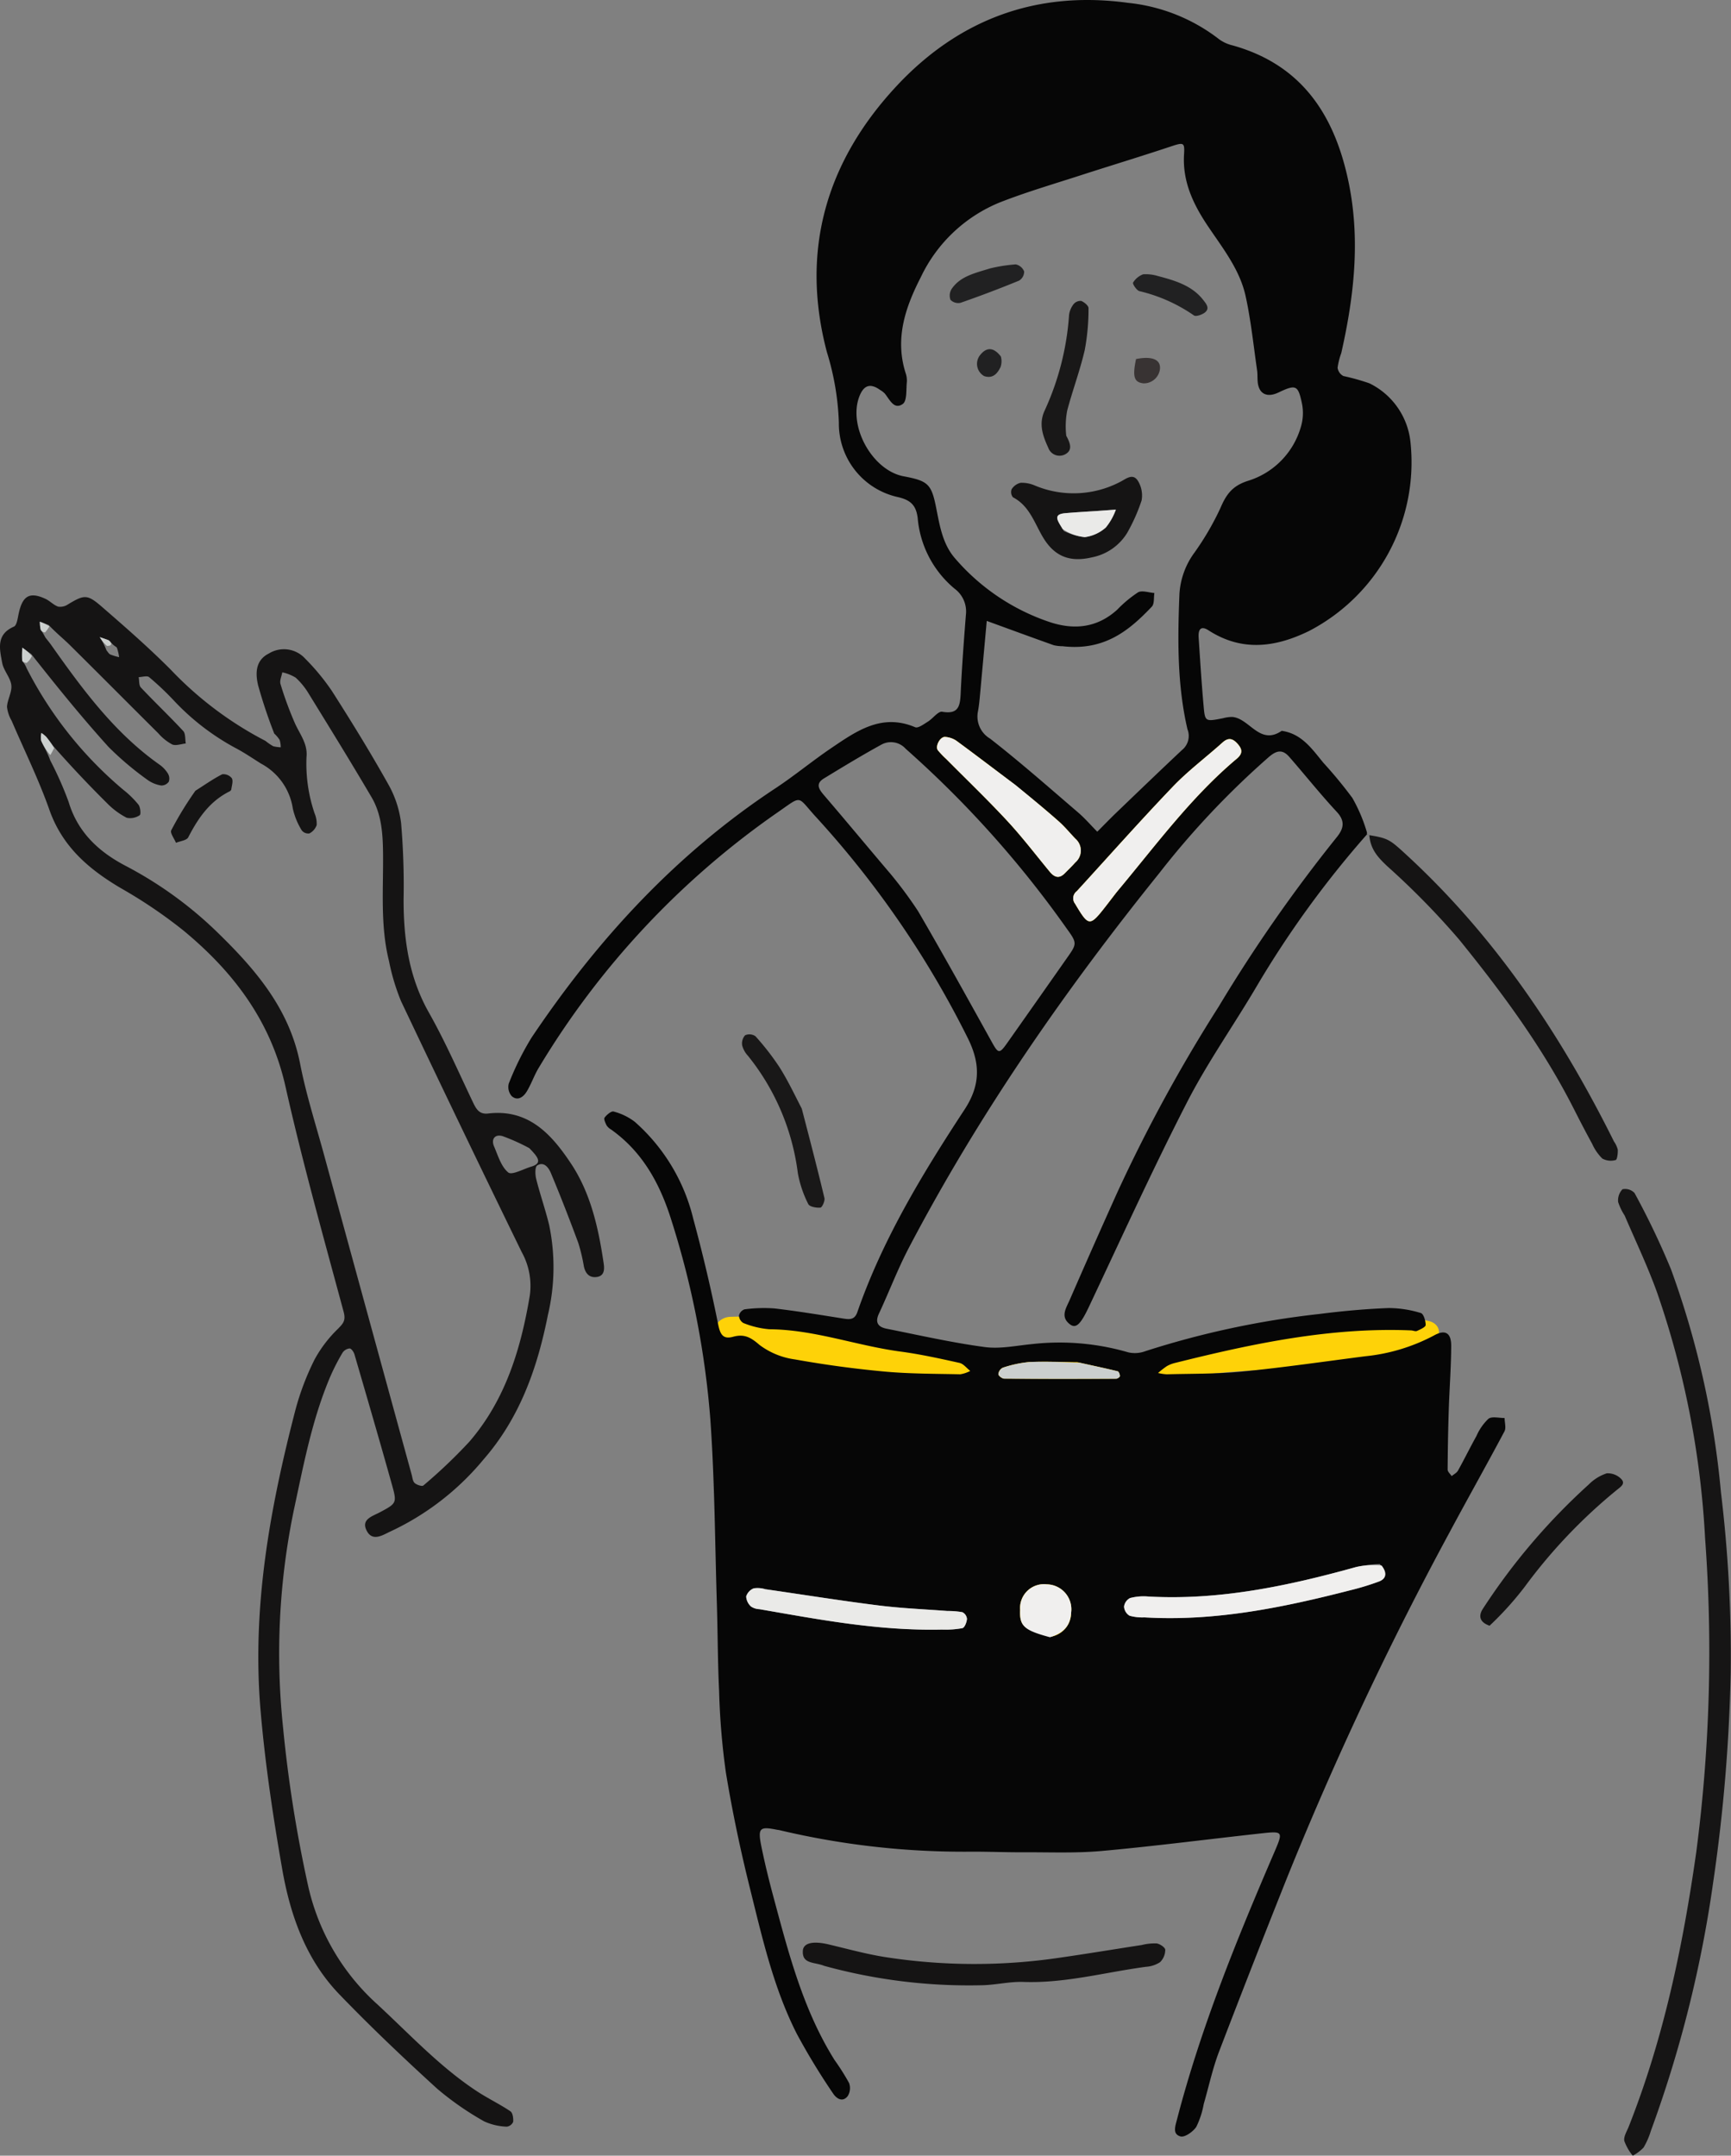
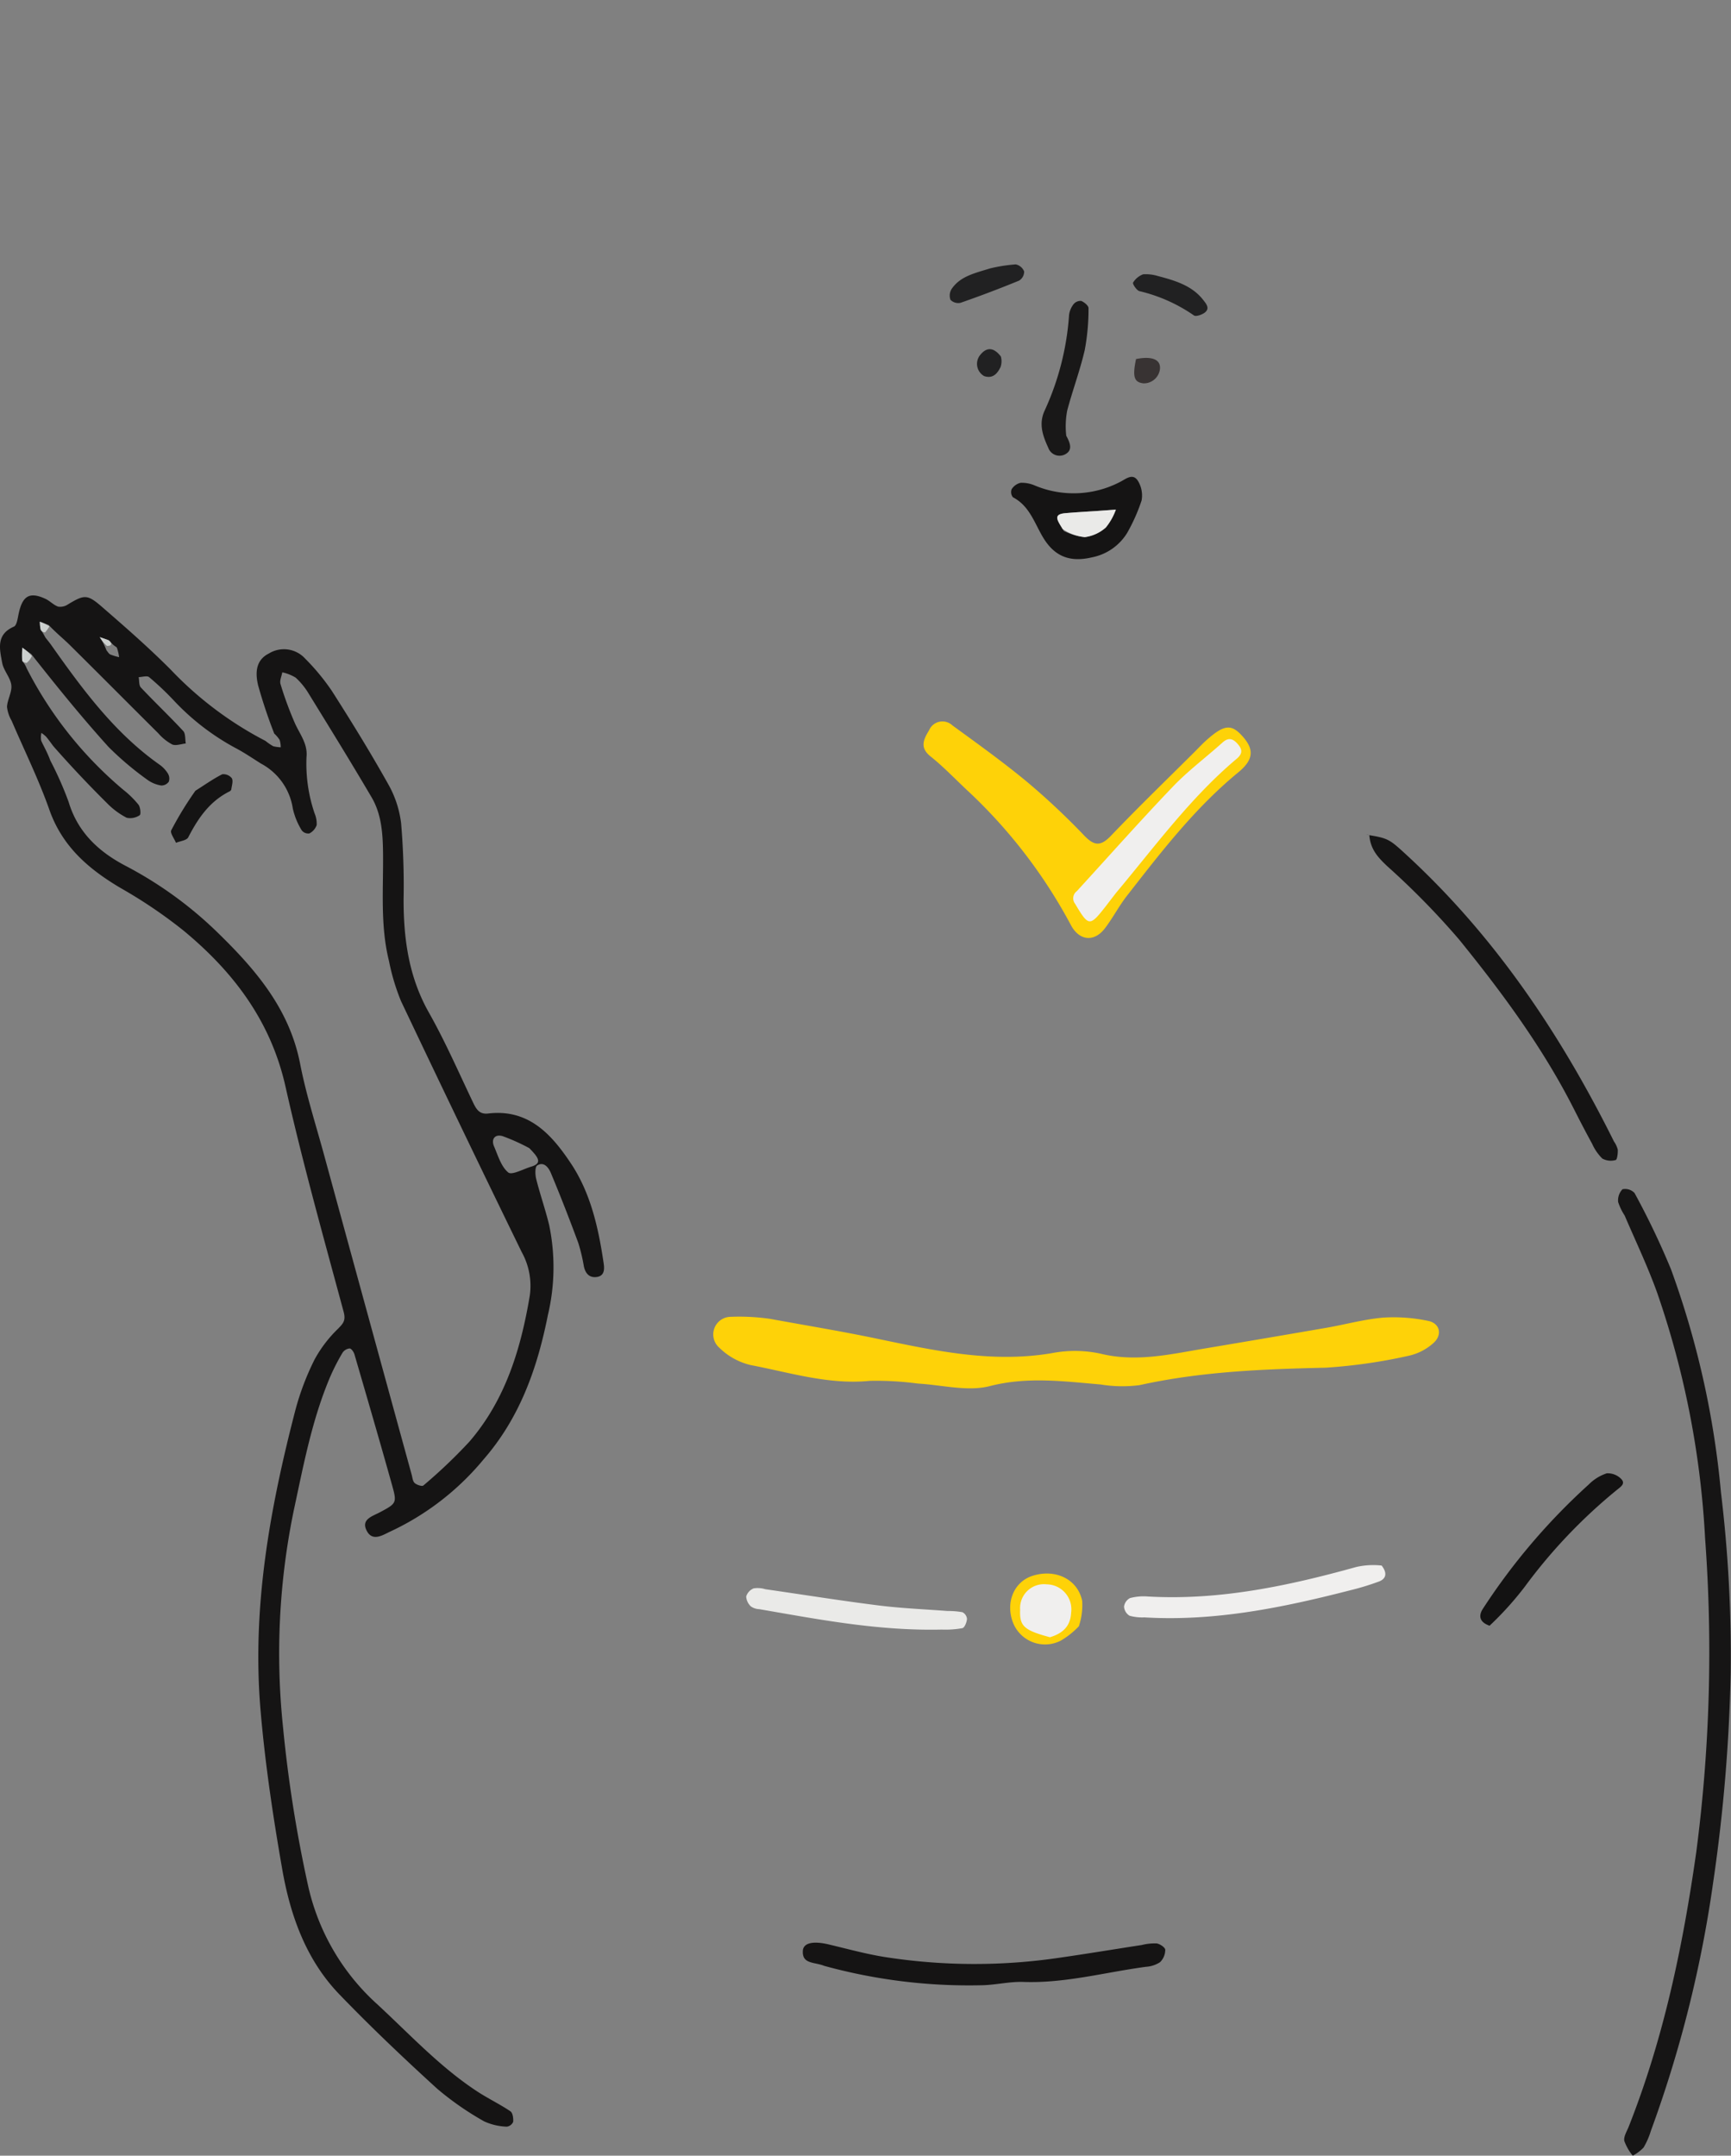
<svg xmlns="http://www.w3.org/2000/svg" id="グループ_65" data-name="グループ 65" width="228.109" height="284.092" viewBox="0 0 228.109 284.092">
  <rect x="0" y="0" width="228.109" height="284.092" fill="#808080" stroke="none" />
  <defs>
    <clipPath id="clip-path">
      <rect id="長方形_52" data-name="長方形 52" width="228.109" height="284.092" fill="none" />
    </clipPath>
  </defs>
  <g id="グループ_48" data-name="グループ 48" clip-path="url(#clip-path)">
    <path id="パス_910" data-name="パス 910" d="M55.748,89.548c4.911.9,9.495,1.651,14.038,2.6C77.448,93.74,85.067,95.435,93,94.08a16.014,16.014,0,0,1,6.351.064c4.728,1.168,9.236.086,13.8-.678q8.028-1.344,16.046-2.731c2.481-.43,4.934-1.118,7.428-1.332a21.867,21.867,0,0,1,5.9.422c1.629.313,1.965,1.9.665,2.988a7.183,7.183,0,0,1-3.122,1.6A69.982,69.982,0,0,1,129.065,96c-8.243.191-16.437.505-24.532,2.3a17.613,17.613,0,0,1-5.146-.089c-4.866-.41-9.627-1.058-14.588.216-2.936.752-6.3-.156-9.475-.334a41.523,41.523,0,0,0-6.34-.358c-5.426.539-10.527-1.095-15.714-2.082a8.741,8.741,0,0,1-4.1-2.269,2.321,2.321,0,0,1,1.485-4.088,28.575,28.575,0,0,1,5.1.257" transform="translate(45.638 84.243)" fill="#fed208" />
    <path id="パス_911" data-name="パス 911" d="M68.42,58.042c-1.754-1.652-3.229-3.2-4.889-4.524-1.5-1.194-.894-2.286-.187-3.472a1.906,1.906,0,0,1,3.054-.626c3.33,2.426,6.686,4.833,9.858,7.459A94.121,94.121,0,0,1,83.8,63.968c1.343,1.388,2.181,1.38,3.519-.019,3.575-3.744,7.3-7.345,10.97-11,.566-.566,1.11-1.155,1.711-1.68,2.142-1.882,3.1-2.012,4.417-.645,1.759,1.827,1.806,3.231-.35,5C98.351,60.319,93.9,66.12,89.4,71.89c-1.058,1.357-1.857,2.914-2.9,4.281-1.382,1.81-3.3,1.666-4.427-.332a67.883,67.883,0,0,0-13.651-17.8" transform="translate(59.101 46.173)" fill="#fed208" />
    <path id="パス_912" data-name="パス 912" d="M77.534,113.608a10.848,10.848,0,0,1-2.366,1.89,4.536,4.536,0,0,1-6.3-2.3c-1.05-2.648.07-5.416,2.516-6.215,3.029-.99,5.992.424,6.579,3.3a8.921,8.921,0,0,1-.432,3.32" transform="translate(64.647 100.702)" fill="#fed208" />
-     <path id="パス_913" data-name="パス 913" d="M147.607,109.969a131.316,131.316,0,0,0-14.474,19.921c-3.027,5.16-6.511,10.074-9.234,15.381-4.547,8.859-8.671,17.936-12.924,26.945-1.025,2.172-1.654,2.924-2.455,2.346-1.371-.986-.556-2.164-.1-3.2q3.1-7.124,6.289-14.205a206.136,206.136,0,0,1,13.36-24.491,200.1,200.1,0,0,1,15.477-22.226c.929-1.12,1.306-2.14.089-3.447-2.168-2.331-4.154-4.831-6.248-7.232-.834-.955-1.575-.955-2.658-.037a111,111,0,0,0-14.489,15.352c-12.458,15.475-23.749,31.737-32.991,49.358-1.477,2.817-2.607,5.815-3.954,8.7-.558,1.2-.049,1.763,1.023,1.975,4.3.855,8.583,1.833,12.92,2.415,2.053.276,4.215-.2,6.32-.4a32.348,32.348,0,0,1,12.605,1.1,3.928,3.928,0,0,0,2.245-.156,116.29,116.29,0,0,1,22.921-4.9c3.025-.387,6.071-.665,9.114-.783a14.461,14.461,0,0,1,4.277.659c.35.1.634,1.03.628,1.577,0,.27-.71.583-1.143.78-.206.093-.517-.06-.782-.072-10.613-.435-20.866,1.734-31.068,4.281a4.079,4.079,0,0,0-1.114.432,11.572,11.572,0,0,0-1.157.9,6.372,6.372,0,0,0,1.147.173c3.324-.093,6.666-.035,9.969-.362,5.4-.535,10.776-1.318,16.159-2.012A24.529,24.529,0,0,0,156.441,176c1.466-.826,2.273-.36,2.271,1.343-.006,2.784-.227,5.568-.317,8.352q-.128,3.989-.152,7.98c0,.286.346.572.531.857.284-.239.665-.424.834-.729.842-1.509,1.6-3.066,2.442-4.574a6.911,6.911,0,0,1,1.573-2.255c.47-.352,1.4-.089,2.127-.1,0,.593.226,1.3-.019,1.763-2.368,4.456-4.847,8.851-7.23,13.3a449.264,449.264,0,0,0-21.387,45.446q-4.581,11.475-9,23.014c-.848,2.228-1.345,4.59-2.012,6.888a11.218,11.218,0,0,1-.978,3c-.418.644-1.528,1.423-2.082,1.268-1.085-.309-.7-1.312-.445-2.306,3.157-12.125,7.872-23.675,12.809-35.149,1.186-2.757,1.168-2.8-1.787-2.475-6.987.766-13.96,1.678-20.959,2.311-3.431.311-6.907.157-10.364.173-2.263.01-4.528-.088-6.791-.08A105.082,105.082,0,0,1,70.236,241.2c-.13-.033-.264-.041-.395-.066-2.269-.455-2.525-.227-2.032,2.206.449,2.212.988,4.411,1.575,6.592,2,7.438,3.913,14.915,8.066,21.548a30.913,30.913,0,0,1,1.915,3.029,1.975,1.975,0,0,1-.177,1.728c-.713.9-1.53.274-1.946-.369a88.525,88.525,0,0,1-4.749-7.807c-3.095-6.085-4.578-12.734-6.213-19.3-1.248-5.016-2.315-10.09-3.151-15.189a94.8,94.8,0,0,1-.888-10.7c-.191-3.853-.177-7.718-.3-11.575-.251-8.1-.286-16.219-.861-24.3a116.11,116.11,0,0,0-5.1-26.093c-1.485-4.792-3.766-9.055-7.971-12.045a1.788,1.788,0,0,1-.587-.531c-.165-.327-.412-.859-.276-1.04.284-.379.9-.9,1.2-.8a7.9,7.9,0,0,1,2.768,1.341,24.785,24.785,0,0,1,7.716,12.778q1.878,6.92,3.291,13.96c.276,1.384.7,1.948,1.967,1.6,1.458-.4,2.317.07,3.47,1.073a10.016,10.016,0,0,0,4.681,1.915c3.908.7,7.856,1.236,11.81,1.6,3.3.3,6.643.286,9.967.358a4.174,4.174,0,0,0,1.318-.443c-.47-.364-.892-.939-1.415-1.056-2.59-.577-5.191-1.151-7.817-1.5-5.782-.778-11.332-2.893-17.248-2.936a11.706,11.706,0,0,1-3.423-.824,1.192,1.192,0,0,1-.575-.974,1.132,1.132,0,0,1,.727-.824,19.2,19.2,0,0,1,3.948-.121c3.025.352,6.034.853,9.046,1.328.846.134,1.518.194,1.878-.84,3.342-9.623,8.6-18.266,14.135-26.709,2.214-3.379,2.01-6.291.334-9.576a126.745,126.745,0,0,0-19.8-28.84c-2.735-2.951-1.769-3.081-5.266-.673a109.578,109.578,0,0,0-31.367,33.564c-.62,1.013-1,2.175-1.619,3.186-.426.692-1.19,1.269-1.967.575a1.825,1.825,0,0,1-.385-1.647,37.8,37.8,0,0,1,3-6.054c8.672-12.924,19.038-24.209,32.116-32.845,2.547-1.68,4.9-3.639,7.432-5.35,3.309-2.236,6.623-4.58,11.009-2.714.389.165,1.149-.414,1.68-.741.663-.412,1.351-1.394,1.884-1.3,2.181.383,2.354-.8,2.432-2.442.159-3.437.416-6.87.684-10.3a3.737,3.737,0,0,0-1.476-3.468,13.611,13.611,0,0,1-4.872-9.306c-.21-1.734-.966-2.413-2.693-2.792a9.91,9.91,0,0,1-7.695-9.8,35.342,35.342,0,0,0-1.581-9.3C72.93,33.1,76.323,21.379,85.522,11.45,93.728,2.593,104-1.283,116.121.375a23.472,23.472,0,0,1,12.01,4.8,4.936,4.936,0,0,0,1.771.807c9.2,2.568,13.488,9.279,15.3,18.08,1.557,7.57.706,15.041-.976,22.471a9.579,9.579,0,0,0-.484,1.923,1.446,1.446,0,0,0,.764,1.1,29.448,29.448,0,0,1,3.424.958,9.733,9.733,0,0,1,5.428,7.873,25.06,25.06,0,0,1-13.365,24.763c-4.417,2.164-8.846,2.77-13.26-.08-1.093-.706-1.367,0-1.3.958.2,3.039.389,6.077.661,9.108.177,1.981.237,1.973,2.568,1.512a4.639,4.639,0,0,1,1.176-.165c2.3.156,3.624,3.822,6.536,1.833,2.638.364,4,2.391,5.509,4.224a58.413,58.413,0,0,1,3.8,4.611,20.98,20.98,0,0,1,1.93,4.561c-.008.311,0,.261,0,.261M107.519,85.163a5.156,5.156,0,0,1-1.186-.134c-2.947-1.048-5.883-2.129-8.824-3.2q-.432,4.747-.865,9.491c-.074.793-.142,1.592-.282,2.376a3.387,3.387,0,0,0,1.586,3.645c3.978,3.1,7.761,6.441,11.59,9.724.906.778,1.693,1.693,2.535,2.545.832-.832,1.649-1.68,2.5-2.5,2.879-2.764,5.756-5.533,8.665-8.268a2.379,2.379,0,0,0,.721-2.728c-1.361-5.861-1.3-11.837-1.058-17.833a10.2,10.2,0,0,1,1.993-5.473A36.737,36.737,0,0,0,128.28,67c.77-1.81,1.561-2.969,3.655-3.632a10.45,10.45,0,0,0,6.975-7.135,6.323,6.323,0,0,0,.14-3.037c-.515-2.477-.807-2.556-3.116-1.462-1.33.63-2.352.29-2.65-.964-.152-.636-.056-1.326-.152-1.981-.474-3.264-.807-6.563-1.514-9.779-.756-3.435-2.941-6.211-4.876-9.075-1.964-2.9-3.464-5.943-3.233-9.621.1-1.612-.076-1.565-1.892-.962-3.9,1.3-7.833,2.486-11.74,3.752-3.528,1.143-7.1,2.187-10.55,3.532a19.8,19.8,0,0,0-10.506,9.888c-2.039,3.974-3.439,8.068-2.014,12.609a3.048,3.048,0,0,1,.175,1.178c-.111,1.015.045,2.51-.537,2.924-1.159.826-1.732-.593-2.38-1.38a3.075,3.075,0,0,0-.632-.48c-1.279-.91-2.152-.618-2.728.912C79.227,56.216,82.454,62,86.556,62.77c3.262.612,3.668,1.034,4.3,4.217.465,2.341.85,4.749,2.494,6.62a28.3,28.3,0,0,0,12.411,8.359c3.249,1.089,6.293.785,8.941-1.617a15.894,15.894,0,0,1,2.741-2.284c.537-.3,1.427.037,2.156.086-.1.61.016,1.429-.338,1.8-2.994,3.151-6.25,5.844-11.74,5.214m-22.864,29.8a54.4,54.4,0,0,1,3.8,5.111c3.336,5.721,6.542,11.521,9.755,17.314.809,1.456.97,1.514,1.975.089q3.9-5.532,7.788-11.077c1.433-2.032,1.493-2.063.066-4.036A137.442,137.442,0,0,0,86.828,98.682a2.605,2.605,0,0,0-3.241-.529c-2.549,1.4-5.039,2.914-7.524,4.429-1.151.7-.694,1.409.01,2.23,2.764,3.217,5.467,6.487,8.581,10.152m30.1,2.438c5.027-5.992,9.658-12.339,15.7-17.413.82-.69.739-1.252.117-1.956s-1.2-.89-1.989-.181c-2.168,1.952-4.53,3.713-6.54,5.813-4.31,4.5-8.447,9.174-12.658,13.776a1.172,1.172,0,0,0-.237,1.656c1.8,3.015,1.923,3.054,4.053.325.408-.521.809-1.048,1.557-2.02M149.3,206.117a20.521,20.521,0,0,0-3.087.387c-8.985,2.5-18.043,4.429-27.458,3.894a7.01,7.01,0,0,0-2.362.2,1.478,1.478,0,0,0-.789,1.135,1.517,1.517,0,0,0,.723,1.192,6.172,6.172,0,0,0,1.952.218c9.273.552,18.233-1.283,27.131-3.571a33.843,33.843,0,0,0,3.8-1.159c.853-.33,1.17-1.025.091-2.3m-48.207-102.79c-2.527-1.911-5.043-3.838-7.6-5.712a3.036,3.036,0,0,0-1.456-.494c-.665-.066-1.365,1.234-.968,1.763a11.867,11.867,0,0,0,1.093,1.143c2.7,2.72,5.465,5.373,8.068,8.181,1.971,2.127,3.736,4.446,5.587,6.686.6.727,1.236.951,1.975.192.463-.472.947-.927,1.384-1.425a2.056,2.056,0,0,0,.014-3.122c-.731-.758-1.4-1.584-2.183-2.278-1.783-1.577-3.622-3.087-5.918-4.934M91.943,214.758a10.821,10.821,0,0,0,2.356-.187c.307-.089.568-.78.6-1.217a1.108,1.108,0,0,0-.608-.888,11.142,11.142,0,0,0-1.969-.157c-3.025-.231-6.065-.354-9.075-.731-4.987-.628-9.952-1.423-14.928-2.14a3.48,3.48,0,0,0-1.528-.113A1.7,1.7,0,0,0,65.8,210.4a1.951,1.951,0,0,0,.643,1.32,2.106,2.106,0,0,0,1.1.346c7.825,1.349,15.63,2.875,24.394,2.689m14.182.908a3.185,3.185,0,0,0,2.506-3.149,3.291,3.291,0,0,0-3.2-3.719,3.148,3.148,0,0,0-3.521,3.344c-.087,2.138.465,2.7,4.215,3.525m3.328-36.148c-2.127-.016-4.257-.121-6.378-.016a15.648,15.648,0,0,0-3.457.748,1.083,1.083,0,0,0-.575.846c0,.206.49.589.762.591,4.918.035,9.839.029,14.757.012.177,0,.49-.22.494-.344.006-.218-.14-.6-.29-.636-1.53-.377-3.072-.7-5.313-1.2" transform="translate(32.524 0)" fill="#060606" />
    <path id="パス_914" data-name="パス 914" d="M36.142,58.575a66.4,66.4,0,0,1-2.133-6.382c-.354-1.528-.379-3.28,1.431-4.182a3.78,3.78,0,0,1,4.773.678,29.247,29.247,0,0,1,3.536,4.285c2.57,4.026,5.08,8.1,7.413,12.267a13.792,13.792,0,0,1,1.7,5.183,97.355,97.355,0,0,1,.323,9.969c-.008,5.241.682,10.247,3.332,14.94,2.154,3.81,3.91,7.848,5.8,11.806.428.9.832,1.637,2.008,1.5,5.358-.642,8.4,2.8,10.937,6.621,2.6,3.925,3.61,8.519,4.291,13.144.119.8.093,1.687-1,1.79-.947.089-1.419-.533-1.612-1.411a23.149,23.149,0,0,0-.735-3.091c-1.147-3.095-2.339-6.174-3.616-9.217-.278-.661-.892-1.559-1.8-.988-.305.191-.274,1.209-.13,1.783.515,2.045,1.221,4.044,1.713,6.093A27.291,27.291,0,0,1,72.2,135.2c-1.39,7.006-3.707,13.564-8.494,19.044a35.225,35.225,0,0,1-12.189,9.446c-.956.424-2.391,1.464-3.182-.047-.8-1.528.719-1.911,1.761-2.469,2.172-1.163,2.226-1.211,1.559-3.6-1.606-5.745-3.278-11.472-4.948-17.2-.089-.309-.41-.768-.628-.772a1.271,1.271,0,0,0-.935.554,28.156,28.156,0,0,0-1.631,3.179c-2.4,5.651-3.515,11.645-4.8,17.607a93.326,93.326,0,0,0-1.417,28.562,174.618,174.618,0,0,0,3.278,20.782,29.73,29.73,0,0,0,9.055,15.665c4.3,3.964,8.284,8.293,13.208,11.534,1.433.945,3,1.691,4.421,2.646.311.206.408.923.369,1.386a1.062,1.062,0,0,1-.834.642,7.82,7.82,0,0,1-2.978-.69,39.181,39.181,0,0,1-6.207-4.312c-4.413-4.024-8.756-8.144-12.9-12.448-4.384-4.555-6.45-10.387-7.51-16.443-1.205-6.9-2.247-13.828-2.852-20.846-1.174-13.587,1.2-26.659,4.569-39.655a34.89,34.89,0,0,1,2.535-6.7,16.756,16.756,0,0,1,3.083-4.048c.706-.725,1.063-1.089.745-2.269-2.661-9.86-5.422-19.707-7.658-29.668-1.942-8.649-6.874-15.129-13.459-20.566a63.423,63.423,0,0,0-8.231-5.57c-4.234-2.5-7.714-5.476-9.425-10.337-1.408-4-3.3-7.819-4.969-11.725a4.622,4.622,0,0,1-.614-1.845c.054-.964.68-1.942.57-2.854-.122-1.005-1.011-1.905-1.2-2.918-.329-1.789-.861-3.748,1.54-4.79.377-.163.494-1.071.616-1.656.5-2.407,1.441-2.978,3.525-2.016.6.276,1.081.824,1.691,1.038a1.789,1.789,0,0,0,1.281-.292c2.142-1.285,2.539-1.374,4.45.284,3.112,2.7,6.227,5.418,9.129,8.338a47.065,47.065,0,0,0,12.463,9.365,6.858,6.858,0,0,0,1.034.708,5.5,5.5,0,0,0,.97.134,3.206,3.206,0,0,0-.142-.974,4.187,4.187,0,0,0-.708-.834M14.036,47.6c.165.189.3.447.5.546A7.819,7.819,0,0,0,15.7,48.5a6.261,6.261,0,0,0-.292-1.233c-.078-.171-.424-.22-.832-.778a1.261,1.261,0,0,0-.3-.229c-.371-.146-.754-.27-1.131-.4a9.063,9.063,0,0,1,.89,1.742M6.629,62.117a45.413,45.413,0,0,1,2.415,5.459c1.2,4.011,3.97,6.563,7.463,8.4a51.678,51.678,0,0,1,11.929,8.581c5.1,4.938,9.681,10.177,11.112,17.52.785,4.032,2.051,7.971,3.136,11.94q5.768,21.11,11.563,42.213c.107.385.14.877.4,1.108.274.249.978.474,1.143.325a68.172,68.172,0,0,0,6.052-5.762c4.761-5.517,6.793-12.224,7.973-19.264A9.179,9.179,0,0,0,68.75,126.9q-8.04-16.488-15.9-33.063a28.234,28.234,0,0,1-1.584-5.272c-1.178-4.71-.733-9.522-.791-14.3-.031-2.541-.2-5.074-1.509-7.3-2.685-4.578-5.476-9.092-8.258-13.612A9.5,9.5,0,0,0,38.967,51.2a5.581,5.581,0,0,0-1.769-.7c-.089.517-.373,1.1-.233,1.544a46.738,46.738,0,0,0,1.9,5.169c.649,1.441,1.7,2.706,1.526,4.438a20.3,20.3,0,0,0,1.071,7.45,3.445,3.445,0,0,1,.268,1.53,1.964,1.964,0,0,1-.955,1.095,1.092,1.092,0,0,1-1-.385,9.394,9.394,0,0,1-1.19-2.9A8.066,8.066,0,0,0,34.4,62.528c-1.126-.706-2.228-1.464-3.4-2.076a31.733,31.733,0,0,1-8.167-6.32,37.737,37.737,0,0,0-3.182-3c-.272-.226-.908-.014-1.376,0,.089.465.019,1.081.294,1.371,1.827,1.938,3.764,3.773,5.574,5.725.327.352.237,1.089.34,1.647-.608.058-1.31.338-1.8.124a6.568,6.568,0,0,1-1.837-1.481c-3.865-3.84-7.7-7.708-11.571-11.542C8.435,46.135,7.5,45.4,6.411,44.261c-.387-.144-.772-.288-1.159-.434a4.811,4.811,0,0,0,.109,1.038,10.673,10.673,0,0,1,.624,1.048c.245.313.5.616.731.939,4.139,5.854,8.361,11.627,14.33,15.829a3.994,3.994,0,0,1,1.079,1.155,1.268,1.268,0,0,1,.117,1.077,1.2,1.2,0,0,1-.988.5,4.182,4.182,0,0,1-1.787-.723,40.668,40.668,0,0,1-5.154-4.349C10.859,56.52,7.607,52.52,4.129,48.1q-.595-.423-1.186-.85a13.6,13.6,0,0,0-.021,1.664c.019.189.319.348.6,1.067A51.374,51.374,0,0,0,16.278,66a12.342,12.342,0,0,1,1.971,1.942c.257.336.338,1.279.167,1.38a2.212,2.212,0,0,1-1.717.342,9.935,9.935,0,0,1-2.541-1.87c-2.348-2.329-4.631-4.728-7.123-7.557-.317-.42-.618-.855-.958-1.256a4.081,4.081,0,0,0-.62-.5,2.526,2.526,0,0,0-.029,1.019c.307.71.733,1.367,1.2,2.609m63.13,51.1a25.959,25.959,0,0,0-3.528-1.588c-1.013-.3-1.536.4-1.124,1.353.523,1.213.933,2.665,1.868,3.433.48.395,2-.459,3.042-.77,1.526-.457.879-1.258-.259-2.428" transform="translate(0 38.107)" fill="#151414" />
    <path id="パス_915" data-name="パス 915" d="M122.259,171.668A159.632,159.632,0,0,1,114,204.754a9.969,9.969,0,0,1-.956,2.185,5.577,5.577,0,0,1-1.429,1.075,6.531,6.531,0,0,1-1.114-1.952c-.1-.575.34-1.258.583-1.876,4.611-11.655,7.141-23.8,8.9-36.173a203.364,203.364,0,0,0,1.166-41.354A117.649,117.649,0,0,0,114.871,94.4c-1.244-3.5-2.858-6.865-4.32-10.282a7.487,7.487,0,0,1-.859-1.783,2.093,2.093,0,0,1,.57-1.682,1.7,1.7,0,0,1,1.588.492,102.712,102.712,0,0,1,4.8,10.041,116.583,116.583,0,0,1,6.588,29.4,179.092,179.092,0,0,1,1.283,23.821,221.165,221.165,0,0,1-2.259,27.264" transform="translate(103.546 76.077)" fill="#161515" />
    <path id="パス_916" data-name="パス 916" d="M92.64,56.591c2.836.447,2.984.572,5.23,2.638,11.678,10.747,20.339,23.669,27.359,37.785a3.267,3.267,0,0,1,.5,1.071c.029.472-.078,1.324-.272,1.369a2.329,2.329,0,0,1-1.761-.189,6.336,6.336,0,0,1-1.341-1.944c-.83-1.511-1.623-3.041-2.4-4.578-4.1-8.085-9.458-15.348-15.135-22.347a102.689,102.689,0,0,0-9.452-9.648c-1.231-1.161-2.222-2.216-2.38-4.094-.307-.1-.315-.054-.342-.062" transform="translate(87.458 53.42)" fill="#151414" />
    <path id="パス_917" data-name="パス 917" d="M57.244,134.75c-1.3-.533-2.928-.2-2.821-1.985.064-1.061,1.38-1.322,3.4-.842,2.444.579,4.874,1.252,7.347,1.652a76.66,76.66,0,0,0,23.335.064c3.534-.511,7.057-1.095,10.587-1.639a6.934,6.934,0,0,1,1.958-.208c.432.062,1.128.54,1.131.84a2.285,2.285,0,0,1-.68,1.627,3.808,3.808,0,0,1-1.864.614c-5.371.719-10.644,2.189-16.142,1.995-1.833-.066-3.682.41-5.527.437a71.941,71.941,0,0,1-20.726-2.556" transform="translate(51.374 124.326)" fill="#151414" />
    <path id="パス_918" data-name="パス 918" d="M101.562,119.971c-1.423-.5-1.444-1.4-.853-2.275a83.238,83.238,0,0,1,13.943-16.355,5.967,5.967,0,0,1,2.343-1.452,2.455,2.455,0,0,1,1.969.8c.523.61-.161,1-.712,1.456A69.863,69.863,0,0,0,106.2,114.835a42.162,42.162,0,0,1-4.637,5.136" transform="translate(94.73 94.278)" fill="#131212" />
-     <path id="パス_919" data-name="パス 919" d="M58.166,79.9c1.073,4.121,2.072,7.945,2.988,11.789.089.381-.3,1.24-.529,1.264-.533.052-1.435-.115-1.6-.467a14.864,14.864,0,0,1-1.374-4.067,30.79,30.79,0,0,0-6.565-15.463,3.26,3.26,0,0,1-.768-1.365A1.621,1.621,0,0,1,50.7,70.24a1.393,1.393,0,0,1,1.361.124,33.769,33.769,0,0,1,3.147,4.049c1.06,1.664,1.915,3.458,2.955,5.488" transform="translate(47.488 66.195)" fill="#191818" />
    <path id="パス_920" data-name="パス 920" d="M78.428,70.323c-.577.748-.978,1.275-1.384,1.8-2.131,2.729-2.257,2.691-4.053-.325a1.172,1.172,0,0,1,.235-1.656c4.211-4.6,8.348-9.271,12.66-13.776,2.01-2.1,4.372-3.861,6.54-5.813.787-.71,1.372-.515,1.989.181s.7,1.266-.117,1.956c-6.04,5.074-10.671,11.423-15.869,17.637" transform="translate(68.677 47.301)" fill="#f0efee" />
    <path id="パス_921" data-name="パス 921" d="M110.139,106.151c.83,1.075.513,1.769-.34,2.1a34.261,34.261,0,0,1-3.8,1.161c-8.9,2.288-17.858,4.123-27.131,3.571a6.229,6.229,0,0,1-1.952-.218,1.517,1.517,0,0,1-.723-1.194,1.478,1.478,0,0,1,.789-1.133,7.011,7.011,0,0,1,2.362-.206c9.415.535,18.472-1.394,27.458-3.892a10.053,10.053,0,0,1,3.336-.187" transform="translate(71.932 100.167)" fill="#f0efee" />
-     <path id="パス_922" data-name="パス 922" d="M73.892,56.318c2.057,1.691,3.894,3.2,5.677,4.78.785.694,1.454,1.52,2.185,2.278a2.057,2.057,0,0,1-.016,3.122c-.437.5-.921.953-1.382,1.425-.741.758-1.374.535-1.977-.192-1.851-2.24-3.616-4.559-5.587-6.686-2.6-2.807-5.371-5.461-8.066-8.181a11.686,11.686,0,0,1-1.095-1.145c-.395-.527.305-1.827.97-1.761a3.036,3.036,0,0,1,1.454.494c2.553,1.874,5.068,3.8,7.837,5.865" transform="translate(59.964 47.162)" fill="#f0efee" />
    <path id="パス_923" data-name="パス 923" d="M76.34,113.136c-8.383.187-16.188-1.339-24.013-2.687a2.112,2.112,0,0,1-1.1-.348,1.94,1.94,0,0,1-.642-1.32,1.7,1.7,0,0,1,.993-1.079,3.482,3.482,0,0,1,1.528.113c4.975.717,9.94,1.514,14.928,2.14,3.007.379,6.048.5,9.075.731a10.943,10.943,0,0,1,1.967.159,1.1,1.1,0,0,1,.608.888c-.037.437-.3,1.126-.6,1.215a12.538,12.538,0,0,1-2.737.187" transform="translate(47.745 101.621)" fill="#eaeae8" />
    <path id="パス_924" data-name="パス 924" d="M73.089,114.376c-3.468-.923-4.02-1.487-3.935-3.626a3.15,3.15,0,0,1,3.523-3.344,3.291,3.291,0,0,1,3.2,3.719c-.089,1.662-.931,2.687-2.788,3.25" transform="translate(65.278 101.391)" fill="#f0efee" />
-     <path id="パス_925" data-name="パス 925" d="M78.437,92.455c1.89.42,3.433.741,4.963,1.116.15.037.3.42.29.636,0,.124-.319.344-.494.344-4.92.019-9.839.025-14.757-.012-.274,0-.762-.383-.762-.589a1.075,1.075,0,0,1,.574-.846,15.452,15.452,0,0,1,3.457-.748c2.121-.1,4.252,0,6.73.1" transform="translate(63.891 87.148)" fill="#cbcfce" />
-     <path id="パス_926" data-name="パス 926" d="M4.517,51.668a8.446,8.446,0,0,1-.494.927,7,7,0,0,1-1.207-1.89,2.516,2.516,0,0,1,.029-1.017,4,4,0,0,1,.62.494,12.4,12.4,0,0,1,1.052,1.485" transform="translate(2.61 46.91)" fill="#cbcfce" />
    <path id="パス_927" data-name="パス 927" d="M3.962,42.759a5.04,5.04,0,0,1-.572.793.638.638,0,0,1-.581-.369A4.9,4.9,0,0,1,2.7,42.147a5.539,5.539,0,0,1,1.26.612" transform="translate(2.551 39.789)" fill="#cbcfce" />
    <path id="パス_928" data-name="パス 928" d="M2.793,45a2.4,2.4,0,0,1-.684.91c-.276.006-.575-.154-.595-.342a14,14,0,0,1,.019-1.664A6.662,6.662,0,0,1,2.793,45" transform="translate(1.408 41.451)" fill="#cbcfce" />
    <path id="パス_929" data-name="パス 929" d="M8.28,44.046c-.052.259-.194.29-.558.311a4.7,4.7,0,0,1-.96-1.168c.377.13.758.255,1.131.4.111.043.2.152.387.457" transform="translate(6.384 40.773)" fill="#cbcfce" />
    <path id="パス_930" data-name="パス 930" d="M83.853,39.68a7.017,7.017,0,0,1-4.683,3.256c-2.883.675-4.907-.113-6.415-2.621-1.143-1.9-1.781-4.162-3.978-5.3a1.093,1.093,0,0,1-.171-1.054,1.922,1.922,0,0,1,1.182-.853,4.346,4.346,0,0,1,1.927.377A13.228,13.228,0,0,0,82.883,33c.76-.364,1.713-1.275,2.407-.084a3.686,3.686,0,0,1,.445,2.52,23.455,23.455,0,0,1-1.882,4.24m-8.363-.222a7.959,7.959,0,0,0,2.761.813A5.182,5.182,0,0,0,81.016,39a8.007,8.007,0,0,0,1.324-2.358c-.8.058-1.6.119-2.393.173-1.425.1-2.85.173-4.273.3-1.724.15-.958,1.038-.185,2.346" transform="translate(64.703 30.519)" fill="#151414" />
    <path id="パス_931" data-name="パス 931" d="M73.854,38.186c.568,1.026.8,1.87-.041,2.381a1.572,1.572,0,0,1-2.329-.8c-.708-1.546-1.306-3.138-.472-4.918a35.952,35.952,0,0,0,3.212-12.59,2.881,2.881,0,0,1,.6-1.423,1.176,1.176,0,0,1,1-.424c.4.163.974.636.962.958a29.221,29.221,0,0,1-.494,5.5c-.62,2.693-1.6,5.3-2.311,7.975a11.07,11.07,0,0,0-.126,3.35" transform="translate(66.657 19.245)" fill="#191818" />
    <path id="パス_932" data-name="パス 932" d="M79.982,18.819c2.461.642,4.619,1.306,6.089,3.2.391.505.92,1.118.152,1.672-.373.27-1.141.533-1.394.346a21.106,21.106,0,0,0-7.179-3.2c-.379-.1-.937-.958-.838-1.128a2.619,2.619,0,0,1,1.336-1.093,5.479,5.479,0,0,1,1.835.2" transform="translate(72.504 17.531)" fill="#212122" />
    <path id="パス_933" data-name="パス 933" d="M69.676,18.458a20.533,20.533,0,0,1,3.406-.535,1.525,1.525,0,0,1,1.106.937,1.4,1.4,0,0,1-.663,1.2q-3.82,1.569-7.726,2.928a1.433,1.433,0,0,1-1.318-.395,1.632,1.632,0,0,1,.146-1.427c1.122-1.658,2.984-2.07,5.049-2.706" transform="translate(60.774 16.92)" fill="#212122" />
    <path id="パス_934" data-name="パス 934" d="M77.123,24.41c2.243-.441,3.309.138,3.146,1.369a2.14,2.14,0,0,1-2.154,1.837c-1.227-.134-1.495-.82-.991-3.206" transform="translate(72.582 22.906)" fill="#383333" />
    <path id="パス_935" data-name="パス 935" d="M69.362,24.627a2.345,2.345,0,0,1-.035,1.388c-.426.894-1.046,1.579-2.17,1.2a1.853,1.853,0,0,1-.57-2.714c.743-.97,1.682-1.281,2.774.126" transform="translate(62.529 22.347)" fill="#212122" />
    <path id="パス_936" data-name="パス 936" d="M14.8,54.681c1.341-.85,2.4-1.606,3.544-2.177a1.406,1.406,0,0,1,1.266.527c.2.365-.01.974-.074,1.472-.014.1-.148.22-.255.272-2.6,1.3-4.129,3.532-5.414,6.034-.212.412-1.063.494-1.619.727-.227-.56-.8-1.293-.624-1.651a45.123,45.123,0,0,1,3.177-5.2" transform="translate(10.943 49.536)" fill="#151414" />
    <path id="パス_937" data-name="パス 937" d="M72.373,37.1c-.61-1.044-1.376-1.934.35-2.084,1.421-.122,2.846-.2,4.271-.294.8-.056,1.6-.117,2.4-.175a8.022,8.022,0,0,1-1.326,2.36A5.194,5.194,0,0,1,75.3,38.174,6.16,6.16,0,0,1,72.373,37.1" transform="translate(67.656 32.614)" fill="#eaeae8" />
  </g>
</svg>